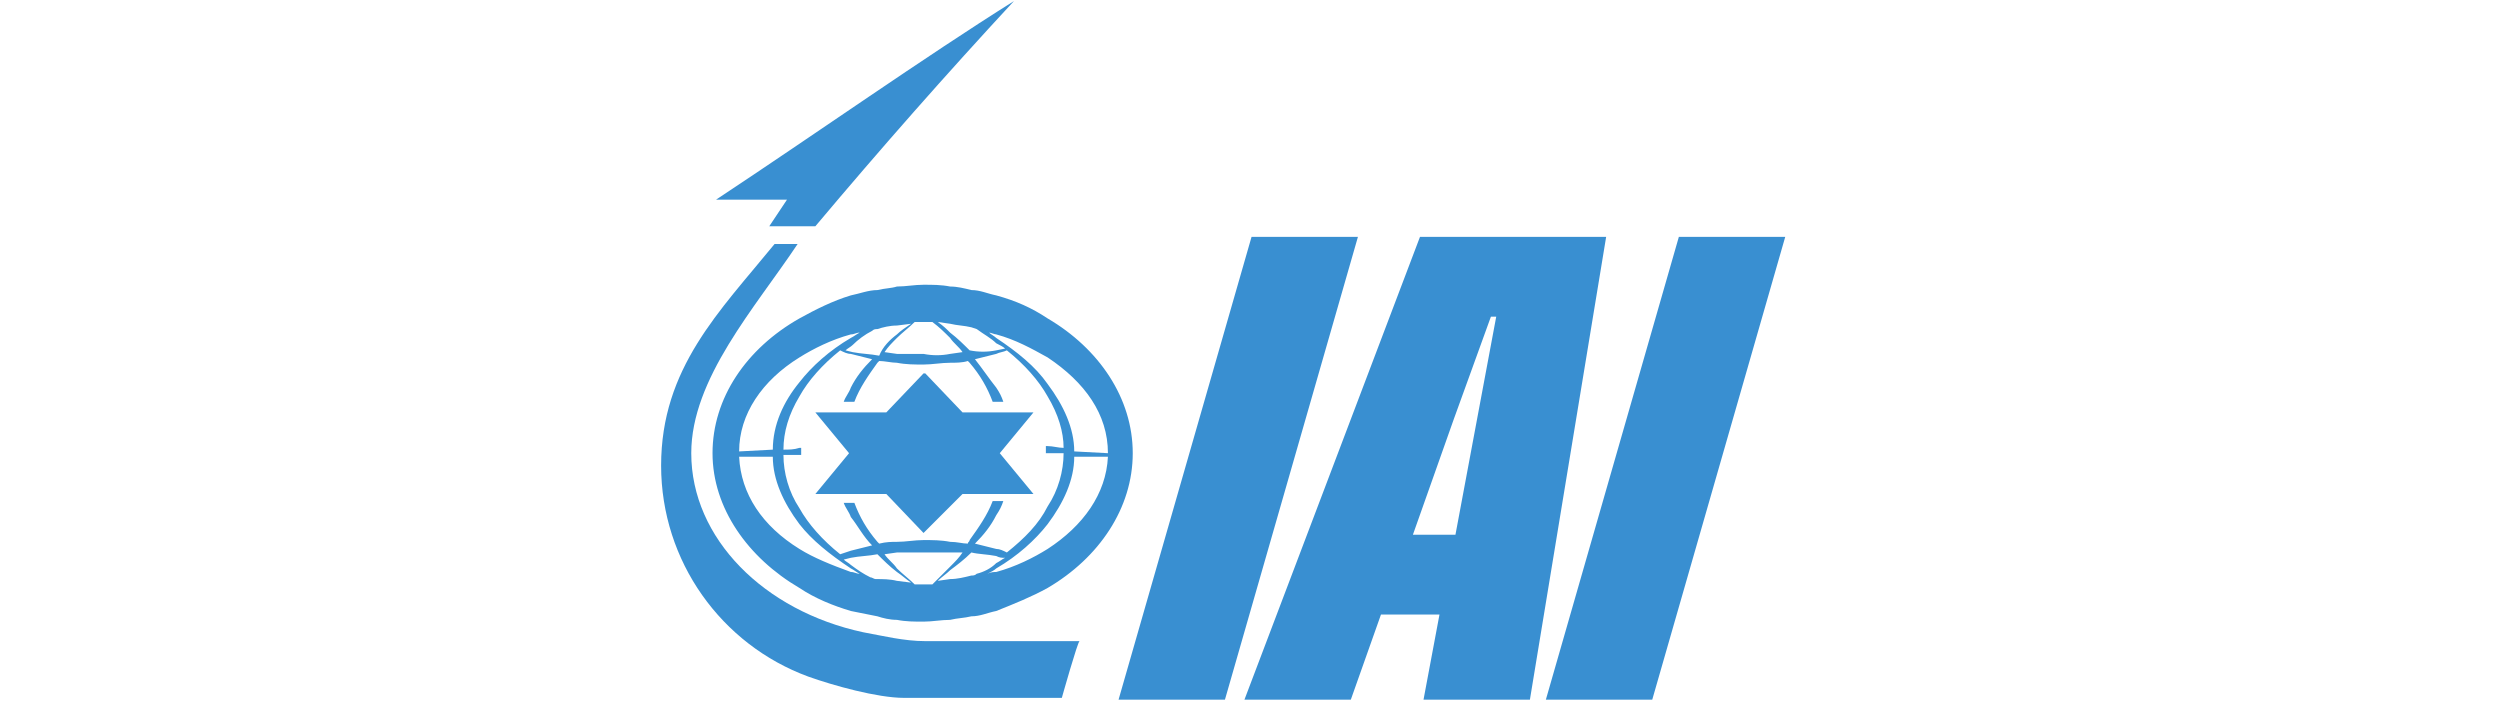
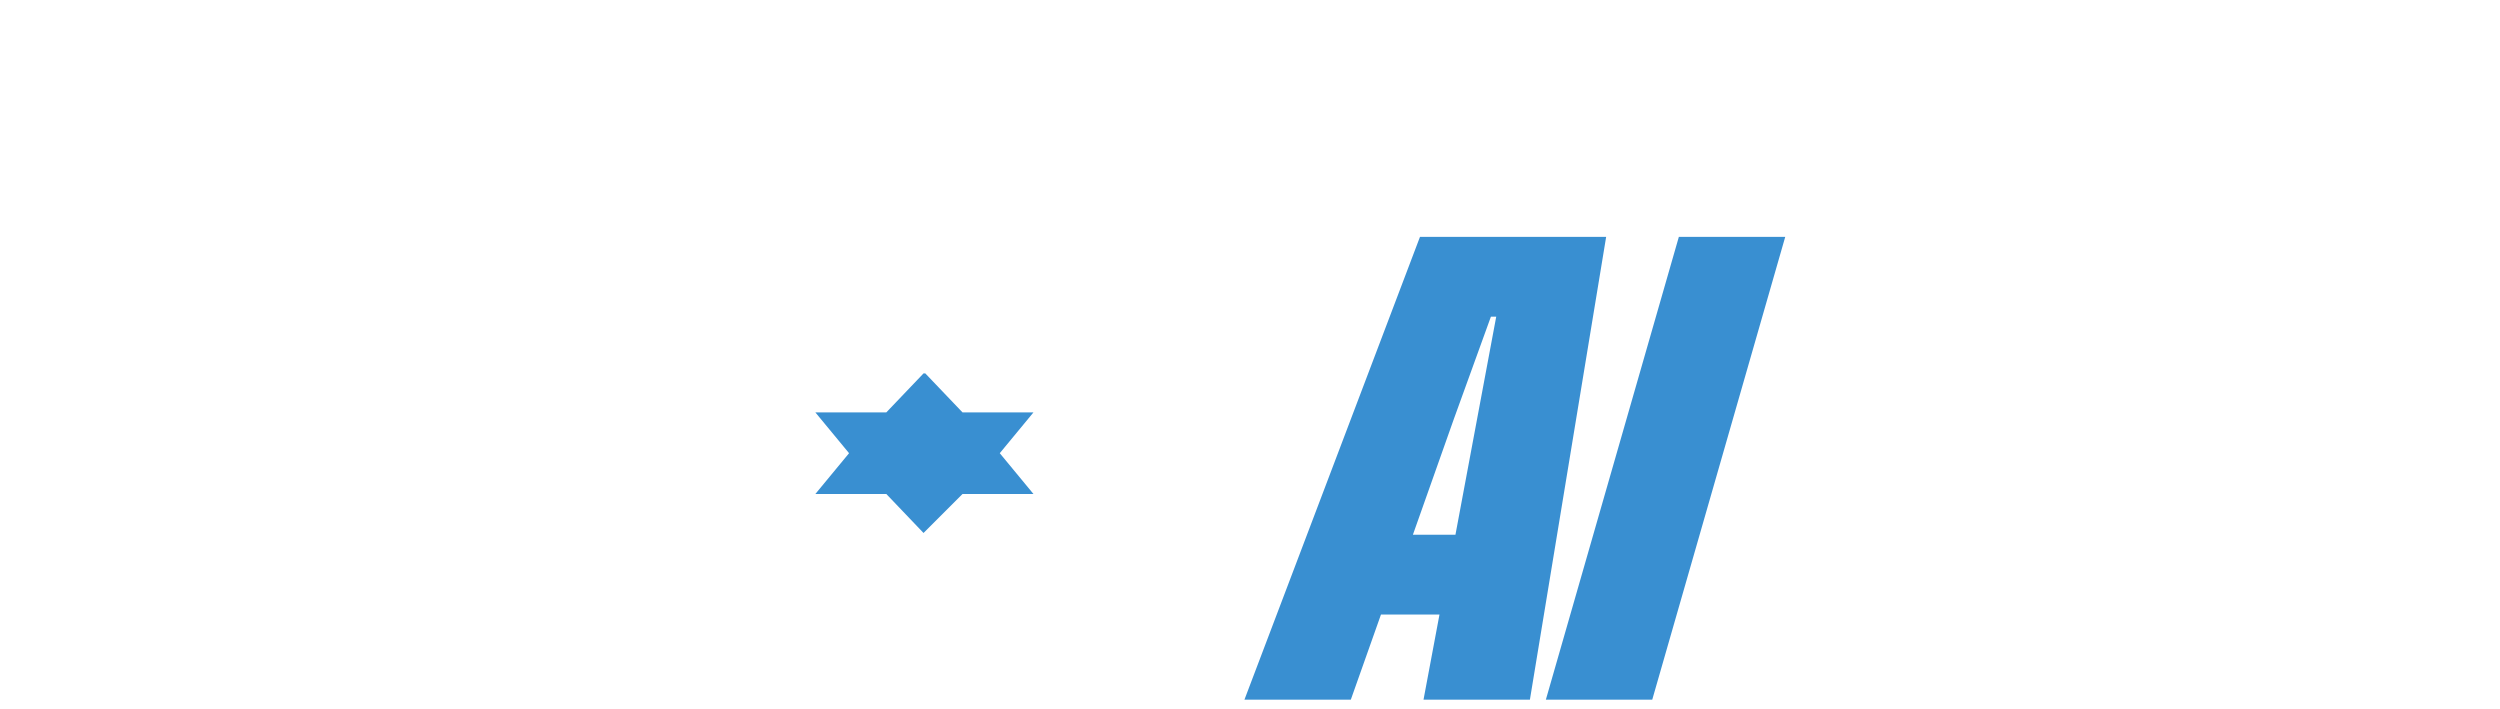
<svg xmlns="http://www.w3.org/2000/svg" id="图层_1" x="0px" y="0px" viewBox="0 0 141 40" style="enable-background:new 0 0 141 40;" xml:space="preserve">
  <style type="text/css">	.st0{fill:#4F72B7;}	.st1{fill:#21B575;}	.st2{fill:none;}	.st3{clip-path:url(#SVGID_00000019639510926826046800000005094686282831353229_);}	.st4{clip-path:url(#SVGID_00000094611196418146987000000013738044878969398964_);}	.st5{fill:#303D4C;}	.st6{fill:#EE1F50;}	.st7{filter:url(#Adobe_OpacityMaskFilter);}	.st8{mask:url(#mask3107_00000059277667782530251020000003347322850026174652_);}	.st9{clip-path:url(#SVGID_00000110444254087307419430000006661301107165619639_);}	.st10{clip-path:url(#SVGID_00000017479146367479376560000002858270942292059320_);}	.st11{clip-path:url(#SVGID_00000134949952169022258560000006598904038120868016_);}	.st12{clip-path:url(#SVGID_00000051344320477679142050000006006176963926618541_);}	.st13{clip-path:url(#SVGID_00000116927821421195021580000016963976231613271173_);}	.st14{fill:#FFFFFF;}	.st15{fill:#398FD1;}</style>
  <rect id="Artboard1" x="28.7" y="0.8" class="st2" width="248" height="40.5" />
  <g id="layer1" transform="translate(-247.542,-184.297)">
    <g id="g4712" transform="translate(101.429,182.857)">
-       <path id="path3325" class="st14" d="M202.1,18.5c1,0.3,2,0.7,2.8,1.2c2.8,1.7,4.6,4.3,4.6,7.3s-1.8,5.6-4.6,7.3   c-0.8,0.5-1.8,0.9-2.8,1.2c-0.4,0.1-0.9,0.2-1.4,0.3c-0.4,0.1-0.7,0.1-1.1,0.2c-0.5,0-1,0.1-1.4,0.1c-0.5,0-1,0-1.5-0.1   c-0.4,0-0.7-0.1-1.1-0.2c-0.5-0.1-0.9-0.2-1.4-0.3c-1-0.3-1.9-0.7-2.8-1.2c-2.8-1.7-4.7-4.3-4.7-7.3s1.8-5.7,4.7-7.3   c0.8-0.5,1.8-0.9,2.8-1.2c0.5-0.1,0.9-0.2,1.4-0.3c0.4-0.1,0.7-0.1,1.1-0.2c0.5,0,1-0.1,1.5-0.1c0.5,0,1,0,1.4,0.1   c0.4,0,0.7,0.1,1.1,0.2C201.2,18.2,201.7,18.3,202.1,18.5z" />
-       <path id="path3327" class="st15" d="M194.1,20.5c0.2-0.1,0.3-0.2,0.5-0.3c-0.2,0-0.3,0.1-0.5,0.1c-1.1,0.3-2.1,0.8-2.9,1.3   c-2.1,1.3-3.4,3.2-3.4,5.3l1.9-0.1c0-1.4,0.6-2.7,1.5-3.8C191.9,22.1,192.9,21.2,194.1,20.5z M194.1,33.7c0.2,0,0.3,0.1,0.5,0.1   c-0.2-0.1-0.3-0.2-0.5-0.3c-1.2-0.8-2.2-1.6-2.9-2.5c-0.9-1.2-1.5-2.5-1.5-3.8c-0.6,0-1.2,0-1.9,0c0.1,2.1,1.3,3.9,3.4,5.2   C192,32.9,193,33.3,194.1,33.7z M196.7,34.2l0.8,0.1c-0.3-0.2-0.5-0.4-0.8-0.6c-0.4-0.3-0.8-0.7-1.1-1c-0.5,0.1-1,0.1-1.5,0.2   l-0.4,0.1c0.1,0.1,0.3,0.2,0.4,0.3c0.4,0.3,0.7,0.5,1.1,0.7c0.1,0,0.2,0.1,0.3,0.1C195.9,34.1,196.3,34.1,196.7,34.2z M196.7,20.3   c0.2-0.2,0.5-0.4,0.8-0.6l-0.8,0.1c-0.4,0-0.8,0.1-1.1,0.2c-0.1,0-0.2,0-0.3,0.1c-0.4,0.2-0.8,0.5-1.1,0.8   c-0.1,0.1-0.3,0.2-0.4,0.3l0.4,0.1c0.5,0.1,1,0.1,1.5,0.2C195.9,21,196.3,20.6,196.7,20.3z M199.7,33.4c0.3-0.3,0.5-0.5,0.7-0.8   c-0.2,0-0.5,0-0.7,0c-0.5,0-1,0-1.5,0c-0.5,0-1,0-1.5,0l-0.7,0.1c0.2,0.3,0.5,0.5,0.7,0.8c0.3,0.3,0.7,0.6,1,0.9   c0.2,0,0.3,0,0.5,0c0.2,0,0.3,0,0.5,0C199.1,34,199.4,33.7,199.7,33.4z M199.7,21.4l0.7-0.1c-0.2-0.3-0.5-0.5-0.7-0.8   c-0.3-0.3-0.6-0.6-1-0.9h-0.5h-0.5c-0.3,0.3-0.7,0.6-1,0.9c-0.3,0.3-0.5,0.5-0.7,0.8l0.7,0.1c0.5,0,1,0,1.5,0   C198.7,21.5,199.2,21.5,199.7,21.4z M202.3,33.2c0.2-0.1,0.3-0.2,0.5-0.3c-0.2,0-0.3,0-0.5-0.1c-0.5-0.1-1-0.1-1.4-0.2   c-0.4,0.4-0.8,0.7-1.2,1c-0.2,0.2-0.5,0.4-0.7,0.6l0.7-0.1c0.4,0,0.8-0.1,1.2-0.2c0.1,0,0.2,0,0.3-0.1   C201.6,33.7,202,33.5,202.3,33.2z M202.3,21.2l0.5-0.1c-0.1-0.1-0.3-0.2-0.5-0.3c-0.3-0.3-0.7-0.5-1.1-0.8l-0.3-0.1   c-0.4-0.1-0.8-0.1-1.2-0.2l-0.7-0.1c0.3,0.2,0.5,0.4,0.7,0.6c0.4,0.3,0.8,0.7,1.1,1C201.3,21.3,201.8,21.3,202.3,21.2z    M205.2,23.8c-0.5-0.9-1.3-1.8-2.3-2.6c-0.2,0.1-0.4,0.1-0.6,0.2c-0.4,0.1-0.8,0.2-1.2,0.3c0.4,0.5,0.8,1.1,1.2,1.6   c0.2,0.3,0.3,0.5,0.4,0.8h-0.4h-0.2c-0.3-0.8-0.7-1.5-1.3-2.2c0,0-0.1-0.1-0.1-0.1c-0.3,0.1-0.7,0.1-1,0.1c-0.5,0-1,0.1-1.5,0.1   c-0.5,0-1,0-1.5-0.1c-0.3,0-0.7-0.1-1-0.1c0,0-0.1,0.1-0.1,0.1c-0.5,0.7-1,1.4-1.3,2.2h-0.2h-0.4c0.1-0.3,0.3-0.5,0.4-0.8   c0.3-0.6,0.7-1.1,1.2-1.6c-0.4-0.1-0.8-0.2-1.2-0.3c-0.2,0-0.4-0.1-0.6-0.2c-1,0.8-1.8,1.7-2.3,2.6c-0.6,1-0.9,2-0.9,3   c0.3,0,0.6,0,0.9-0.1h0.1v0.4c0,0-0.1,0-0.1,0c-0.3,0-0.6,0-0.9,0c0,1,0.3,2.1,0.9,3c0.5,0.9,1.3,1.8,2.3,2.6l0.6-0.2   c0.4-0.1,0.8-0.2,1.2-0.3c-0.5-0.5-0.8-1.1-1.2-1.6c-0.1-0.3-0.3-0.5-0.4-0.8h0.4h0.2c0.3,0.8,0.7,1.5,1.3,2.2   c0,0,0.1,0.1,0.1,0.1c0.4-0.1,0.7-0.1,1-0.1c0.5,0,1-0.1,1.5-0.1c0.5,0,1,0,1.5,0.1c0.4,0,0.7,0.1,1,0.1c0-0.1,0.1-0.1,0.1-0.2   c0.5-0.7,1-1.4,1.3-2.2h0.2h0.4c-0.1,0.3-0.2,0.5-0.4,0.8c-0.3,0.6-0.7,1.1-1.2,1.6c0.4,0.1,0.8,0.2,1.2,0.3   c0.2,0,0.4,0.1,0.6,0.2c1-0.8,1.8-1.6,2.3-2.6c0.6-0.9,0.9-2,0.9-3c-0.3,0-0.6,0-0.9,0c0,0-0.1,0-0.1,0v-0.4h0.1   c0.3,0,0.6,0.1,0.9,0.1C206.1,25.8,205.8,24.8,205.2,23.8z M202.3,33.7c1.1-0.3,2.1-0.8,2.9-1.3c2-1.3,3.3-3.1,3.4-5.2   c-0.6,0-1.2,0-1.9,0c0,1.3-0.6,2.6-1.5,3.8c-0.7,0.9-1.7,1.8-2.9,2.5c-0.1,0.1-0.3,0.2-0.5,0.3C202,33.7,202.2,33.7,202.3,33.7z    M205.2,21.6c-0.9-0.5-1.8-1-2.9-1.3c-0.1,0-0.3-0.1-0.4-0.1c0.1,0.1,0.3,0.2,0.4,0.3c1.2,0.8,2.2,1.6,2.9,2.6   c0.9,1.2,1.5,2.5,1.5,3.8l1.9,0.1C208.6,24.8,207.3,23,205.2,21.6z M202.3,18.1c1.1,0.3,2,0.7,2.9,1.3c2.9,1.7,4.8,4.5,4.8,7.6   c0,3.1-1.9,5.9-4.8,7.6c-0.9,0.5-1.9,0.9-2.9,1.3c-0.5,0.1-0.9,0.3-1.4,0.3c-0.4,0.1-0.8,0.1-1.2,0.2c-0.5,0-1,0.1-1.5,0.1   c-0.5,0-1,0-1.5-0.1c-0.4,0-0.8-0.1-1.1-0.2c-0.5-0.1-1-0.2-1.5-0.3c-1-0.3-2-0.7-2.9-1.3c-2.9-1.7-4.9-4.5-4.9-7.6   c0-3.1,1.9-5.9,4.9-7.6c0.9-0.5,1.9-1,2.9-1.3c0.5-0.1,1-0.3,1.5-0.3c0.4-0.1,0.8-0.1,1.1-0.2c0.5,0,1-0.1,1.5-0.1   c0.5,0,1,0,1.5,0.1c0.4,0,0.8,0.1,1.2,0.2C201.4,17.8,201.8,18,202.3,18.1z" />
-       <path id="path3329" class="st15" d="M209.2,40.9h6l7.5-26.1h-6L209.2,40.9L209.2,40.9z" />
      <path id="path3331" class="st15" d="M233.3,40.9h6l7.5-26.1h-6L233.3,40.9z" />
      <path id="path3333" class="st15" d="M198.2,31.5l-2.1-2.2h-4L194,27l-1.9-2.3h4l2.1-2.2h0.1l2.1,2.2h4l-1.9,2.3l1.9,2.3h-4   L198.2,31.5L198.2,31.5z" />
-       <path id="path3335" class="st15" d="M206,40.8h-8.9c-1.5,0-4-0.7-5.4-1.2c-4.9-1.8-8.3-6.5-8.3-11.9l0,0c0-5.5,3.3-8.7,6.4-12.5   h1.3c-2.4,3.6-6,7.6-6,11.8c0,4.8,4.1,8.9,9.7,10.1c1.1,0.2,2.3,0.5,3.5,0.5h8.7C206.9,37.6,206,40.8,206,40.8z" />
-       <path id="path3337" class="st15" d="M189.5,14.2h2.6c3.7-4.4,7.4-8.6,11.2-12.7c-5.1,3.2-11.2,7.5-16.8,11.2h4L189.5,14.2z" />
      <path id="path3339" class="st15" d="M228.1,25.1l-2.3,6.5h2.3h0.1l2.3-12.3h-0.3L228.1,25.1z M216.3,40.9l9.9-26.1h1.8h8.7   l-4.3,26.1h-4.4h-1.6l0.9-4.8h-3.3l-1.7,4.8H216.3L216.3,40.9z" />
    </g>
  </g>
</svg>